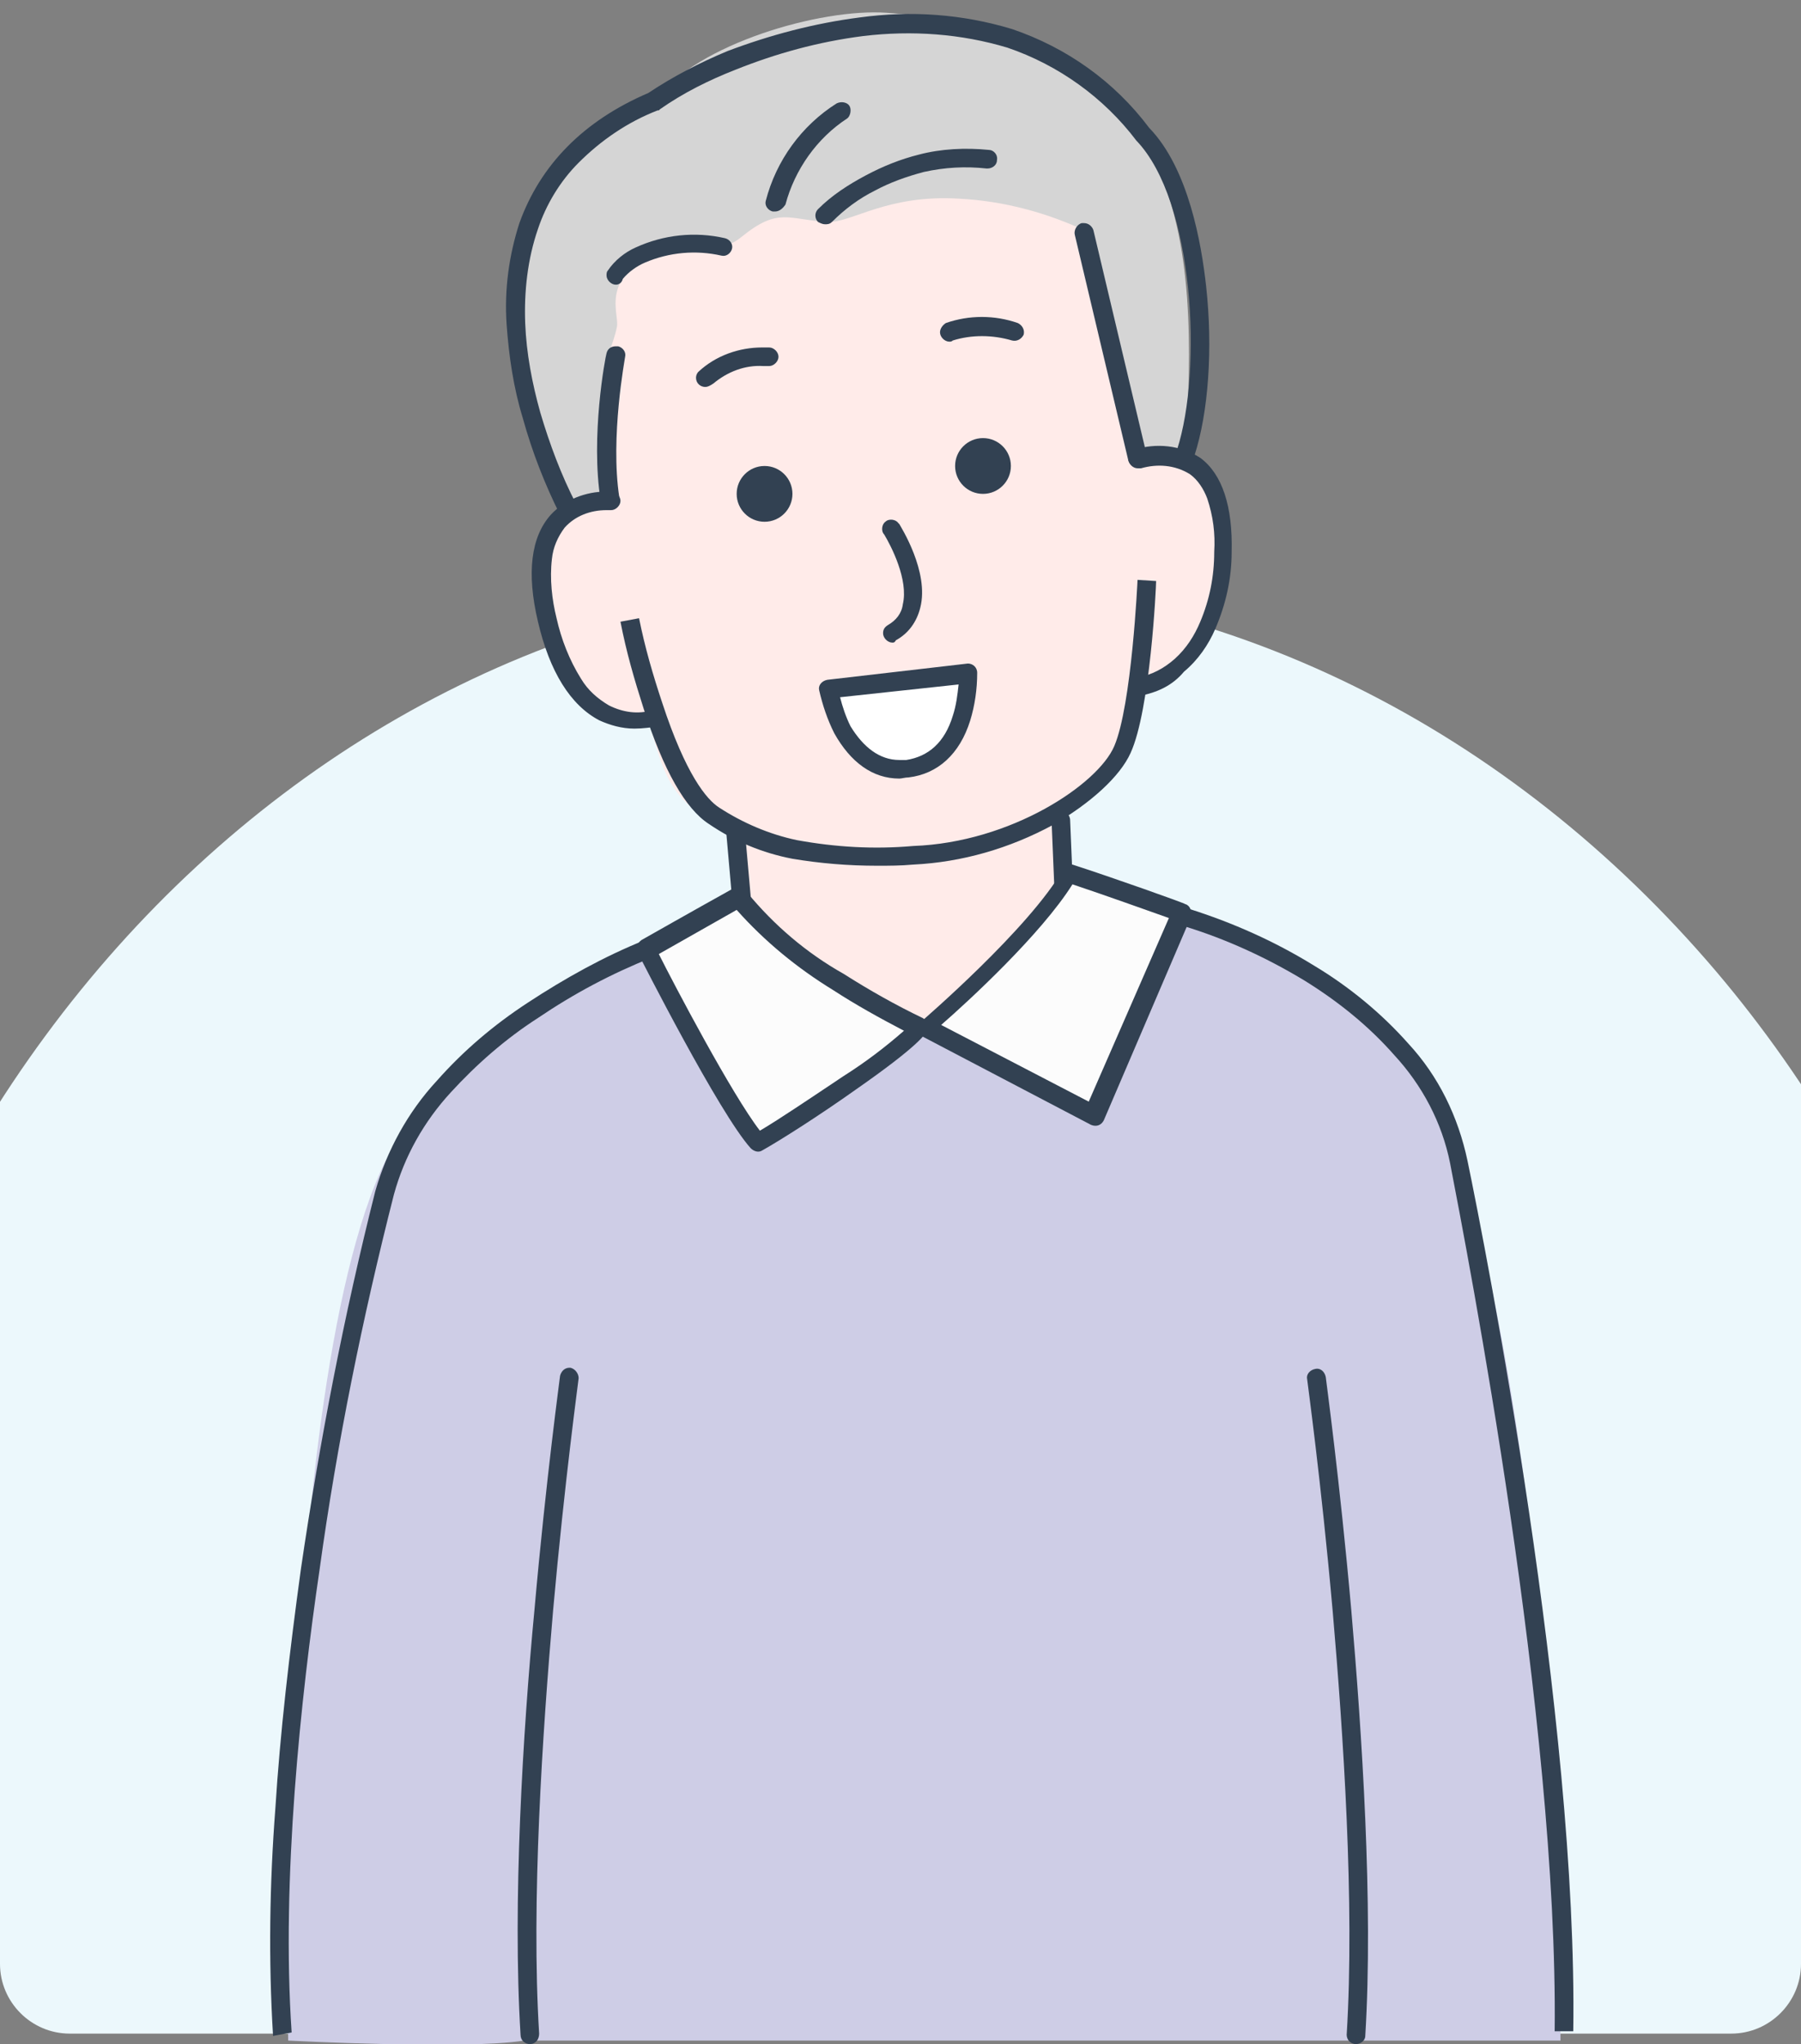
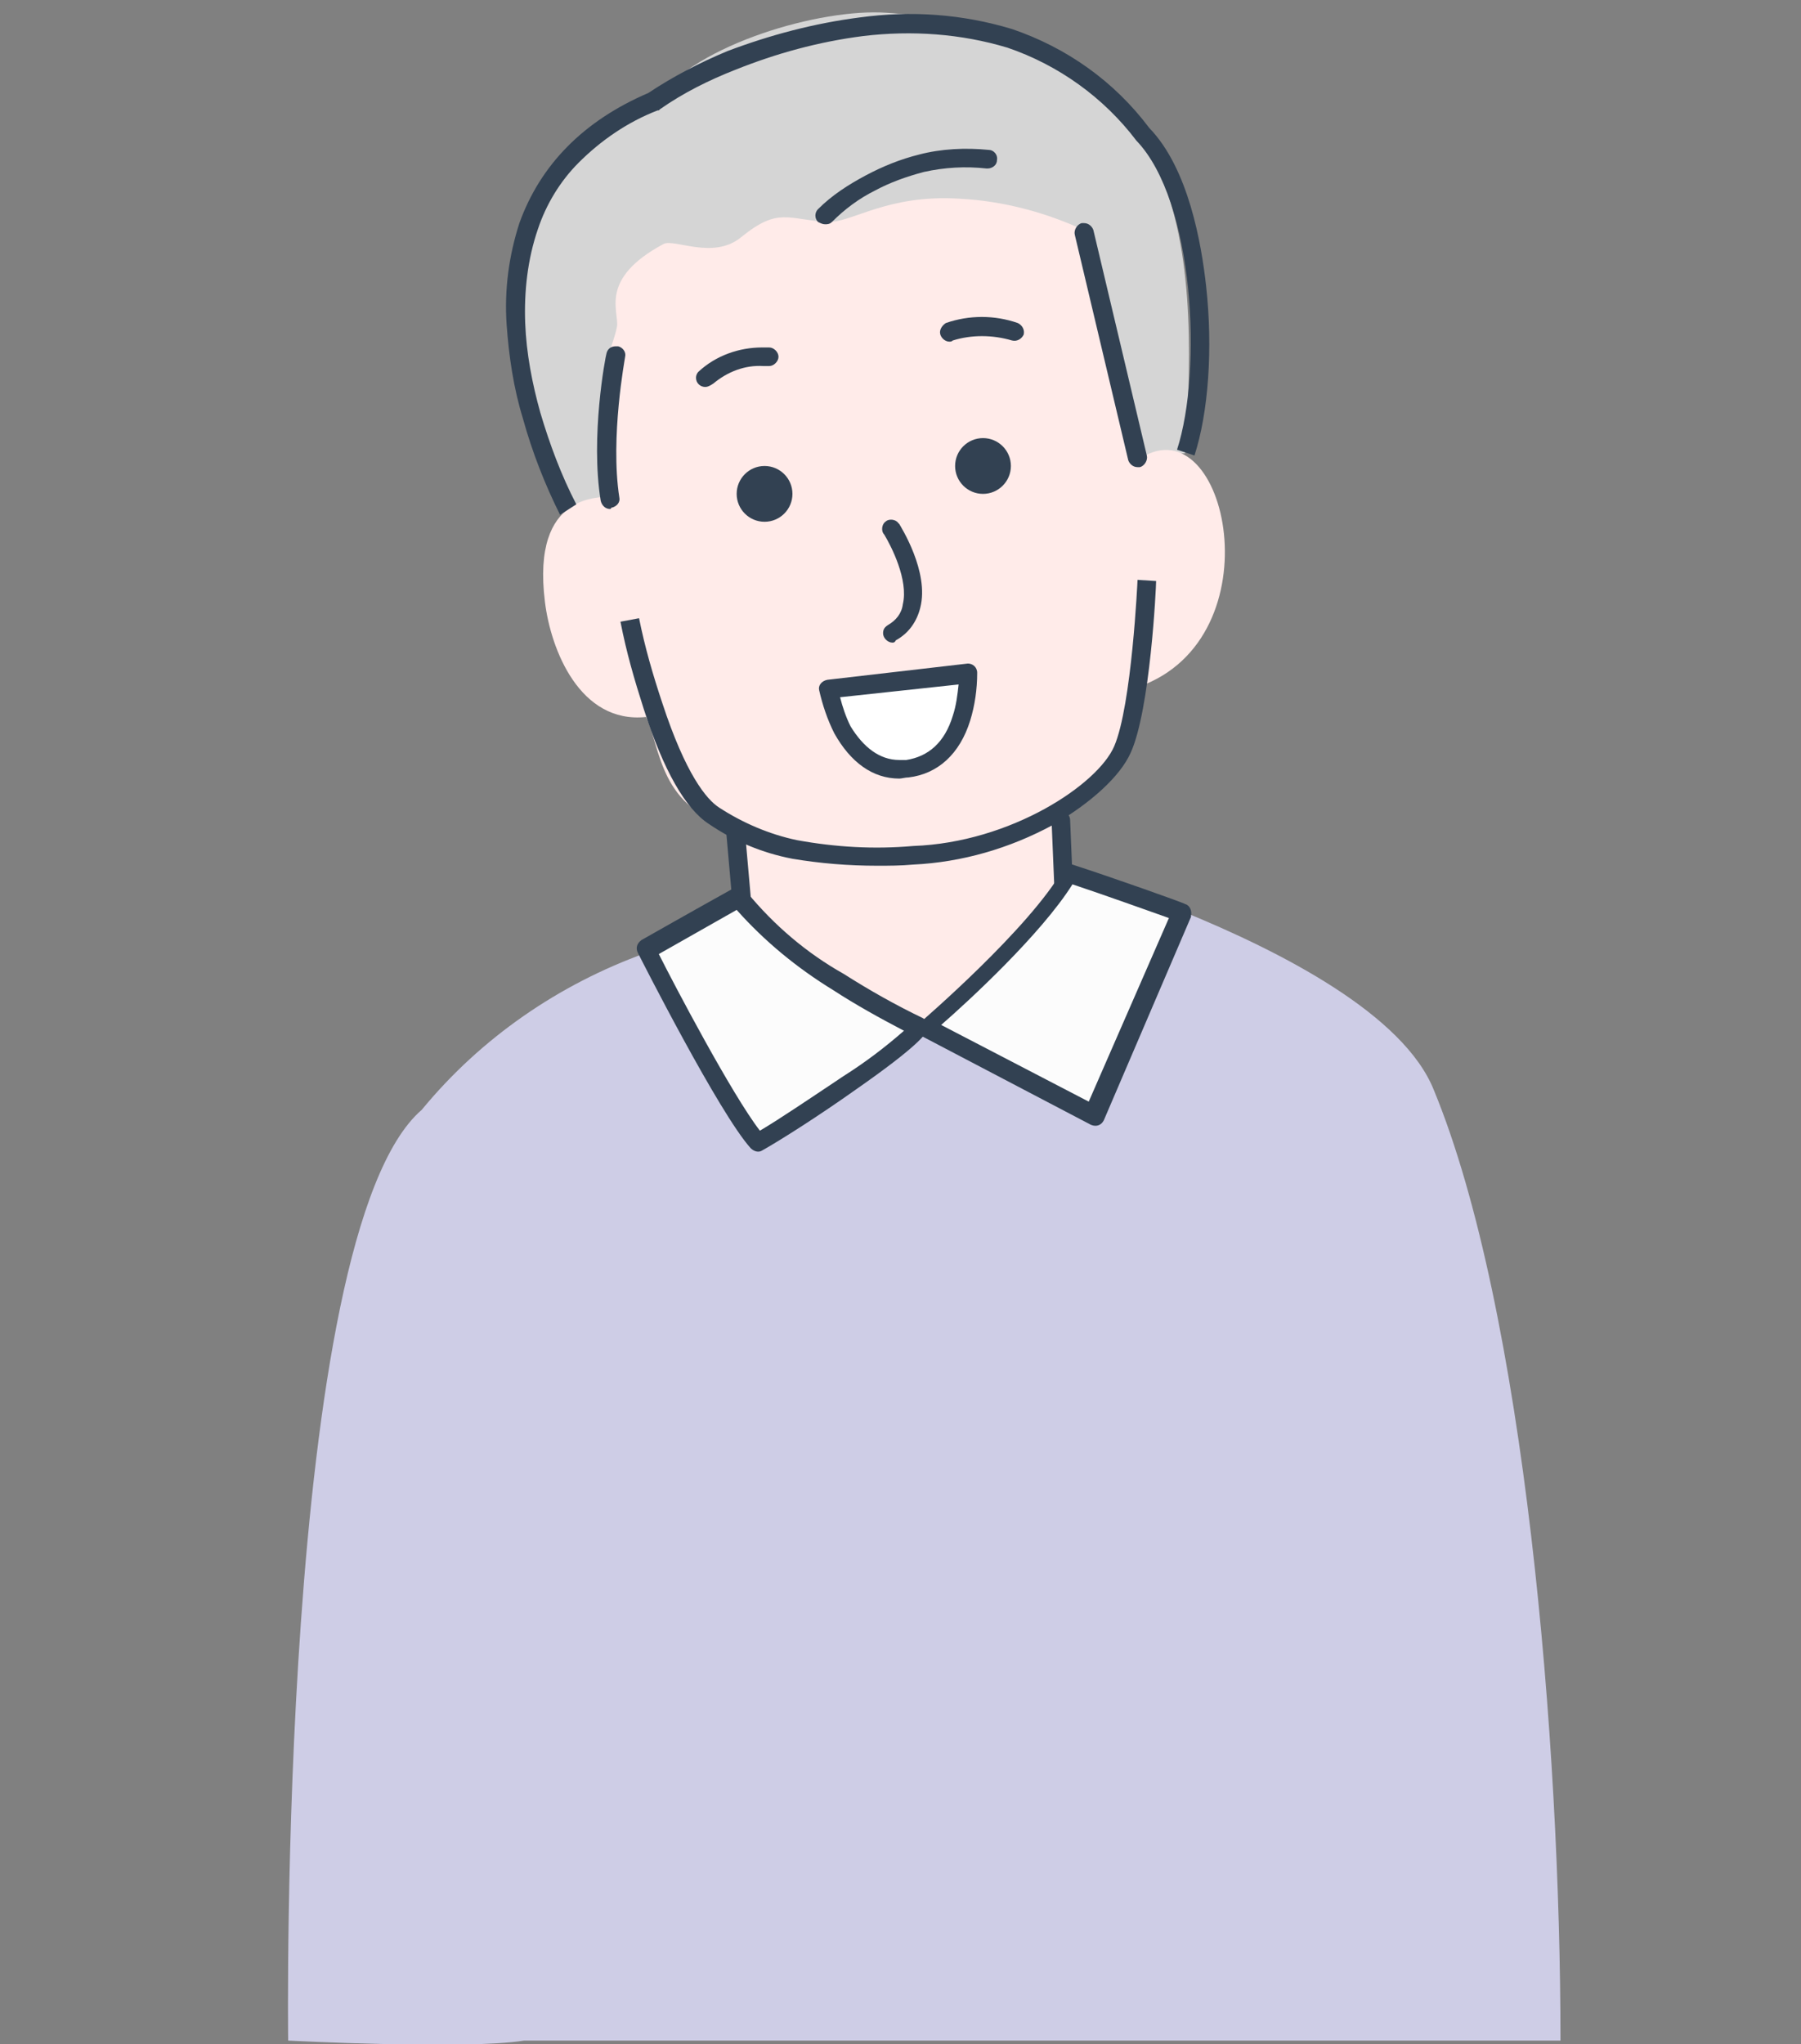
<svg xmlns="http://www.w3.org/2000/svg" xmlns:xlink="http://www.w3.org/1999/xlink" version="1.1" id="レイヤー_1" x="0" y="0" viewBox="0 0 155 175.9" xml:space="preserve">
  <rect x="0" y="0" width="155" height="175.9" fill="#808080" stroke="none" />
  <style>.st5{fill:#ffebe9}.st7{fill:#324152}.st8{fill:#fcfcfc}</style>
  <g id="レイヤー_2_00000111174999488341468530000006280719794920488849_">
    <g id="レイヤー_1-2">
      <defs>
-         <path id="SVGID_1_" d="M6 0h143c3.3 0 6 2.7 6 6v163c0 3.3-2.7 6-6 6H6c-3.3 0-6-2.7-6-6V6c0-3.3 2.7-6 6-6z" />
-       </defs>
+         </defs>
      <clipPath id="SVGID_00000156549221463904819070000004974321689815176112_">
        <use xlink:href="#SVGID_1_" overflow="visible" />
      </clipPath>
      <g clip-path="url(#SVGID_00000156549221463904819070000004974321689815176112_)">
        <path d="M78 50c27.4 0 52.1 12.9 69.7 33.6 16.2 19.1 26.3 45.2 26.3 73.9 0 59.4-43 107.5-96 107.5s-96-48.1-96-107.5S25 50 78 50z" fill="#ecf8fc" />
      </g>
      <path d="M102 39c1.2-18.3.4-36.1-25.7-37.9C70.6.7 60 3.8 56.5 8.5c-4 1.2-9.3 5.3-11.1 9.8-2.7 7 .3 21.4 3.2 25.3" fill="#d5d5d5" />
      <path d="M134.3 175.6c0-25.7-3.1-62.9-10.9-81.8-2.6-6.5-13.1-11.9-21.7-15.4L55.6 82c-7.5 2.7-14.2 7.3-19.3 13.5-12.4 10.7-11.5 80.1-11.5 80.1s15.3.8 20.3 0" fill="#cecde6" />
-       <path d="M52.5 41.6c0-.9-.3-3.2-.2-5.9-.1 2 0 4 .2 5.9z" fill="#414763" />
      <path class="st5" d="M63.3 72.3l2.1 17 26.5-1.6-.6-17.8" />
      <path class="st5" d="M63.3 71.3c-6.6-1.7-6.4-6.9-7.7-9.6-5.7.6-8.2-5.8-8.7-9.9-1.2-9.6 4.9-8.9 5.6-9.1.2-2.9 0-5.8-.4-8.7 0-.1-.1-.4-.2-.9-.1-1.7.9-3.4 1.2-5 .2-1.3-1.6-4.1 4-7.1.9-.5 4.3 1.4 6.7-.6 3.2-2.6 4-1.5 7.4-1.3 2.1.1 5.1-2.4 11.4-2 3.8.2 7.5 1.2 10.9 2.8 2.2 7.8 4.6 17.2 4.7 19.5 7.4-4.6 11.7 15.5-.2 19.7-.1 4.6-3.6 9-6.8 10.8-1.3 1-2.7 1.7-4.2 2.1-10.1 3.8-16 1.3-23.7-.7z" />
      <path d="M83.6 57.8c-3 .3-9.7 1.1-12.8 1.5 2.6 9.1 11.9 9.3 12.8-1.5z" fill="#fff" />
      <circle class="st7" cx="84.6" cy="40.1" r="2.4" />
      <circle class="st7" cx="65.8" cy="42.5" r="2.4" />
      <path class="st7" d="M75.5 74.5c-2.5 0-4.9-.2-7.3-.6-2.6-.5-5-1.5-7.2-3-2-1.3-3.9-4.6-5.6-9.9-.8-2.5-1.5-4.9-2-7.5l1.6-.3c.5 2.5 1.2 4.9 2 7.3 2 6.1 3.8 8.3 4.9 9 2 1.3 4.3 2.3 6.7 2.8 3.3.6 6.6.8 10 .5 8.4-.3 15.9-5.3 17.3-8.6 1.5-3.5 2-14.2 2-14.3l1.6.1c0 .5-.5 11.1-2.2 14.8-.9 2-3.4 4.3-6.7 6.2-3.7 2-7.8 3.2-12 3.4-1.1.1-2.1.1-3.1.1z" />
      <path class="st7" d="M76.8 55.3c-.4 0-.8-.4-.8-.8 0-.3.1-.5.4-.7.7-.4 1.2-1 1.3-1.8.5-2.1-1-5-1.6-6-.3-.3-.2-.9.1-1.1.3-.3.9-.2 1.1.1l.1.1c.1.2 2.6 4.1 1.8 7.2-.3 1.2-1 2.2-2.1 2.8-.1.2-.2.2-.3.2zm6.5 1.8c.4 0 .8.3.8.8 0 1.4-.2 2.8-.6 4.1-.9 2.9-2.8 4.6-5.3 4.9-.3 0-.6.1-.8.1-2.3 0-4.2-1.4-5.6-3.9-.6-1.2-1-2.4-1.3-3.7-.1-.4.2-.8.7-.9l12.1-1.4zm-5.9 8.3h.6c1.9-.3 3.3-1.5 4-3.8.3-.9.4-1.8.5-2.7L72.3 60c.2.8.5 1.7.9 2.5 1.1 1.8 2.5 2.9 4.2 2.9zM64.2 82.5c-.4 0-.8-.3-.8-.7l-.9-10.2c0-.4.3-.8.7-.9h.1c.4 0 .8.3.8.7l.9 10.2c.1.5-.2.9-.8.9zM91.7 81c-.4 0-.8-.3-.8-.8l-.4-9.6c0-.4.3-.8.8-.8.4 0 .8.3.8.8l.4 9.6c0 .4-.3.7-.8.8zM71 19.3c-.2 0-.4-.1-.6-.2-.3-.3-.3-.8 0-1.1 1.2-1.2 2.6-2.1 4.1-2.9 1.5-.8 3-1.4 4.6-1.8 1.9-.5 4-.6 6-.4.4 0 .8.4.7.9 0 .4-.4.7-.8.7h-.1c-1.8-.2-3.6-.1-5.4.3-1.5.4-2.9.9-4.2 1.6-1.4.7-2.6 1.6-3.7 2.7-.2.2-.4.2-.6.2z" />
      <path class="st7" d="M48.2 44.3c-1.3-2.6-2.4-5.4-3.2-8.3-.8-2.6-1.2-5.3-1.4-8.1-.2-3 .2-5.9 1.1-8.7 1.8-5 5.5-8.8 11.1-11.2 2.1-1.4 4.4-2.6 6.8-3.6C66.3 3 70.1 2 74 1.5c4.4-.6 8.8-.3 13.1 1C91.8 4.1 95.9 7 98.9 11c3.4 3.5 4.5 10 4.9 13.6.6 5.4.2 10.9-1 14.6l-1.5-.5c2.2-6.8 1.5-21.4-3.5-26.6-2.8-3.7-6.7-6.5-11.1-8-4-1.2-8.2-1.5-12.4-1-3.9.5-7.5 1.5-11 2.9-2.3.9-4.5 2-6.5 3.4l-.1.1h-.1c-2.6 1-4.9 2.6-6.8 4.5-1.6 1.6-2.8 3.6-3.5 5.7-.9 2.6-1.2 5.4-1.1 8.1.1 2.6.6 5.2 1.3 7.7.8 2.7 1.8 5.4 3.1 7.9l-1.4.9z" />
      <path class="st7" d="M97.9 40.2c-.4 0-.7-.3-.8-.6l-4.6-19.4c-.1-.4.2-.9.6-1h.2c.4 0 .7.3.8.6l4.6 19.4c.1.4-.2.9-.6 1h-.2zm-45.4 3.6c-.4 0-.7-.3-.8-.7-.9-5.5.4-12.4.5-12.7.1-.4.4-.6.8-.6h.2c.4.1.7.5.6.9 0 .1-1.3 6.9-.5 12.1.1.4-.2.8-.7.9 0 .1-.1.1-.1.1zm8.2-10.5c-.4 0-.8-.3-.8-.8 0-.2.1-.4.2-.5 1.5-1.4 3.5-2.1 5.5-2.1h.6c.4 0 .8.4.8.8s-.4.8-.8.8h-.5c-1.6-.1-3.1.5-4.3 1.5-.3.2-.5.3-.7.3zm21-3.9c-.4 0-.8-.4-.8-.8 0-.3.2-.6.5-.8 2-.7 4.2-.7 6.2 0 .4.2.6.6.5 1-.2.4-.6.6-1 .5-1.7-.5-3.5-.5-5.1 0-.1.1-.2.1-.3.1z" />
      <path class="st8" d="M92 75.2c3.4 1.1 9.7 3.4 9.7 3.4L94.1 96l-14.5-7.6c.1.1 9.4-8 12.4-13.2z" />
      <path class="st7" d="M92 74.4h.3c3.4 1.1 9.6 3.3 9.7 3.4.4.1.6.6.5 1v.1L95 96.4c-.2.4-.6.6-1.1.4l-14.5-7.6c-.4-.2-.5-.7-.3-1.1 0-.1.1-.2.2-.2.1-.1 9.3-8 12.2-13.1-.1-.3.2-.4.5-.4zm8.6 4.6c-1.7-.6-5.6-2-8.3-2.9-2.7 4.3-9 10.1-11.3 12.1l12.7 6.6 6.9-15.8z" />
      <path class="st8" d="M55.7 81.8s6.9 13.6 9.5 16.6c3.3-1.9 13.2-8.5 13.9-10-2-.9-11.4-5.7-15.4-11.1-3.6 2-8 4.5-8 4.5z" />
      <path class="st7" d="M63.7 76.5c.3 0 .5.1.6.3 2.3 2.8 5.1 5.2 8.3 7 2.2 1.4 4.5 2.7 6.8 3.8.2.1.3.3.4.5.1.2.1.4 0 .6-.2.3-.6 1.2-6.2 5.1-3.1 2.2-6.4 4.3-8 5.2-.3.2-.7.1-1-.2-2.7-3-9.4-16.2-9.7-16.8-.2-.4-.1-.8.3-1.1 0 0 4.4-2.5 8-4.5.2.2.4.1.5.1zm14.1 12.2c-2.1-1.1-4.1-2.2-6.1-3.5-3.1-1.9-5.9-4.2-8.3-6.9l-6.7 3.8c1.3 2.6 6.3 12.1 8.7 15.2 1.7-1 4.5-2.9 7.2-4.7 1.9-1.2 3.6-2.5 5.2-3.9z" />
-       <path class="st7" d="M23.5 175.2c-.4-6.5-.3-13.1.2-19.6.4-6.4 1.2-13.3 2.2-20.6 1.6-10.9 3.7-21.8 6.4-32.5 1-3.5 2.8-6.8 5.3-9.5 2.3-2.6 4.9-4.8 7.8-6.7 3.2-2.1 6.6-4 10.1-5.4l.6 1.5-.3-.7.3.7c-3.5 1.4-6.7 3.1-9.8 5.2-2.8 1.8-5.3 4-7.5 6.4-2.3 2.5-4 5.5-4.9 8.8-2.7 10.6-4.9 21.4-6.4 32.3-1.6 10.9-3.3 26.6-2.4 39.8l-1.6.3zm111.9-.4h-1.6c.3-26.8-7.5-66.9-9-74.7-.7-3.5-2.4-6.7-4.8-9.3-2.2-2.5-4.8-4.6-7.7-6.4-3.3-2-6.8-3.6-10.4-4.7l.4-1.5c3.8 1.2 7.4 2.8 10.8 4.9 3 1.8 5.8 4.1 8.1 6.7 2.6 2.8 4.3 6.3 5.1 10.1 1.6 7.7 9.5 48 9.1 74.9zm-89.8 1.1c-.4 0-.8-.3-.8-.8-.7-11.3.2-26.1 1.2-36.6 1-11.3 2.2-20 2.2-20.1.1-.4.4-.7.8-.7h.1c.4.1.7.5.7.9 0 .1-1.2 8.8-2.2 20-.9 10.4-1.9 25.1-1.2 36.4 0 .5-.3.9-.8.9zm71.1 0c-.5 0-.8-.4-.8-.8.7-11.3-.3-26-1.2-36.4-1-11.3-2.2-19.9-2.2-20-.1-.4.2-.8.7-.9.4-.1.8.2.9.7 0 .1 1.2 8.8 2.2 20.1.9 10.4 1.9 25.3 1.2 36.6 0 .4-.4.7-.8.7zm-50-157.7h-.2c-.4-.1-.7-.5-.6-.9.9-3.5 3.1-6.5 6.1-8.4.4-.2.9-.1 1.1.2s.1.9-.2 1.1c-2.6 1.7-4.5 4.4-5.3 7.4-.2.3-.5.6-.9.6zM53 24.5c-.4 0-.8-.4-.8-.8 0-.1 0-.3.1-.4.6-.9 1.5-1.6 2.4-2 2.4-1.1 5.1-1.4 7.7-.8.4.1.7.5.6.9-.1.4-.5.7-.9.6-2.2-.5-4.5-.3-6.6.6-.7.3-1.4.8-1.9 1.4-.1.4-.4.5-.6.5zm1.6 38.2c-1.1 0-2.1-.3-3-.7-2.5-1.3-4.3-4.2-5.3-8.5-1-4.2-.6-7.3 1.1-9.2 1.2-1.3 3-2 4.8-2h.4c.4 0 .8.4.8.8s-.4.8-.8.8h-.4c-1.4 0-2.7.5-3.6 1.5-.6.8-1 1.7-1.1 2.7-.2 1.7 0 3.5.4 5.1.4 1.8 1.1 3.6 2.1 5.2.6 1 1.4 1.7 2.4 2.3 1.2.6 2.5.8 3.8.4.4-.2.9 0 1 .4.2.4 0 .9-.4 1-.8.1-1.5.2-2.2.2zM98 59.9c-.4 0-.8-.4-.8-.8s.3-.7.7-.8c1.2-.2 2.3-.8 3.2-1.6 1-.9 1.7-2 2.2-3.2.8-1.9 1.2-3.9 1.2-6 .1-1.6-.1-3.1-.6-4.6-.3-.8-.8-1.6-1.5-2.1-1.3-.8-2.8-.9-4.2-.5h-.3c-.4 0-.8-.4-.8-.8 0-.3.2-.6.5-.8 1.9-.6 4-.4 5.7.7 1.9 1.4 2.8 4.2 2.7 8.1 0 2.3-.5 4.5-1.4 6.6-.6 1.4-1.5 2.7-2.7 3.7-1 1.2-2.3 1.8-3.9 2.1.1 0 0 0 0 0z" />
    </g>
  </g>
</svg>